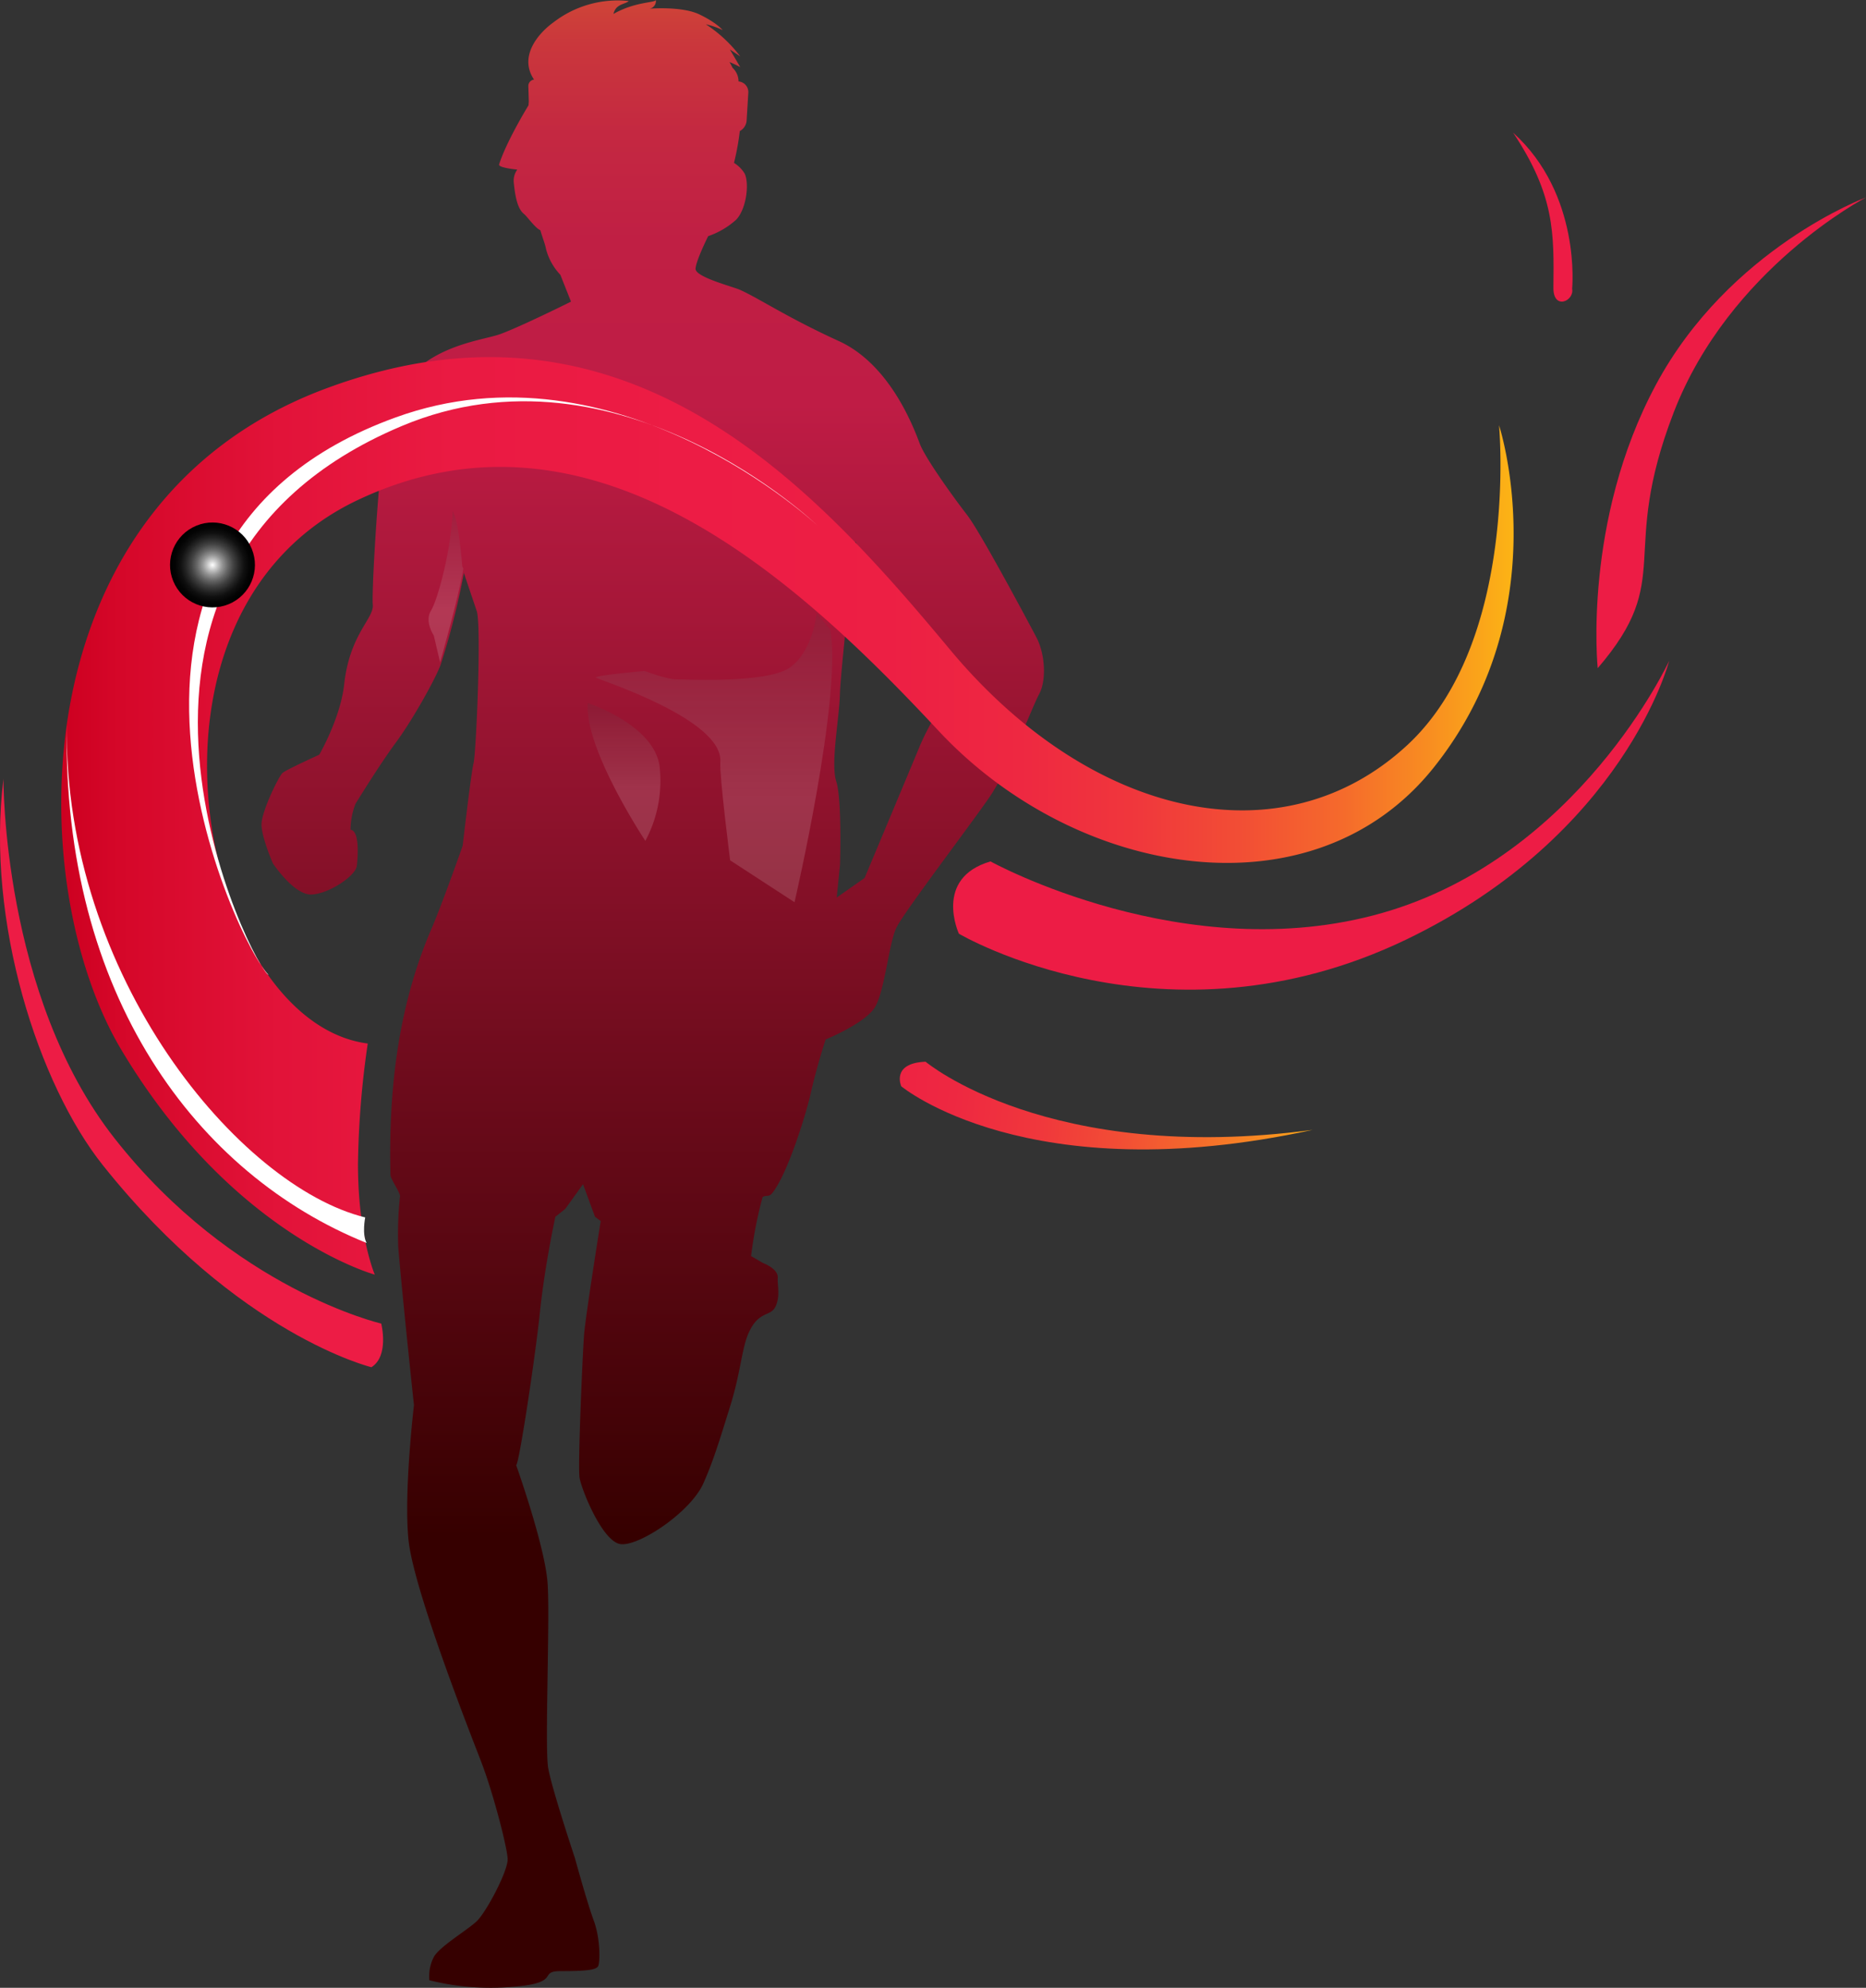
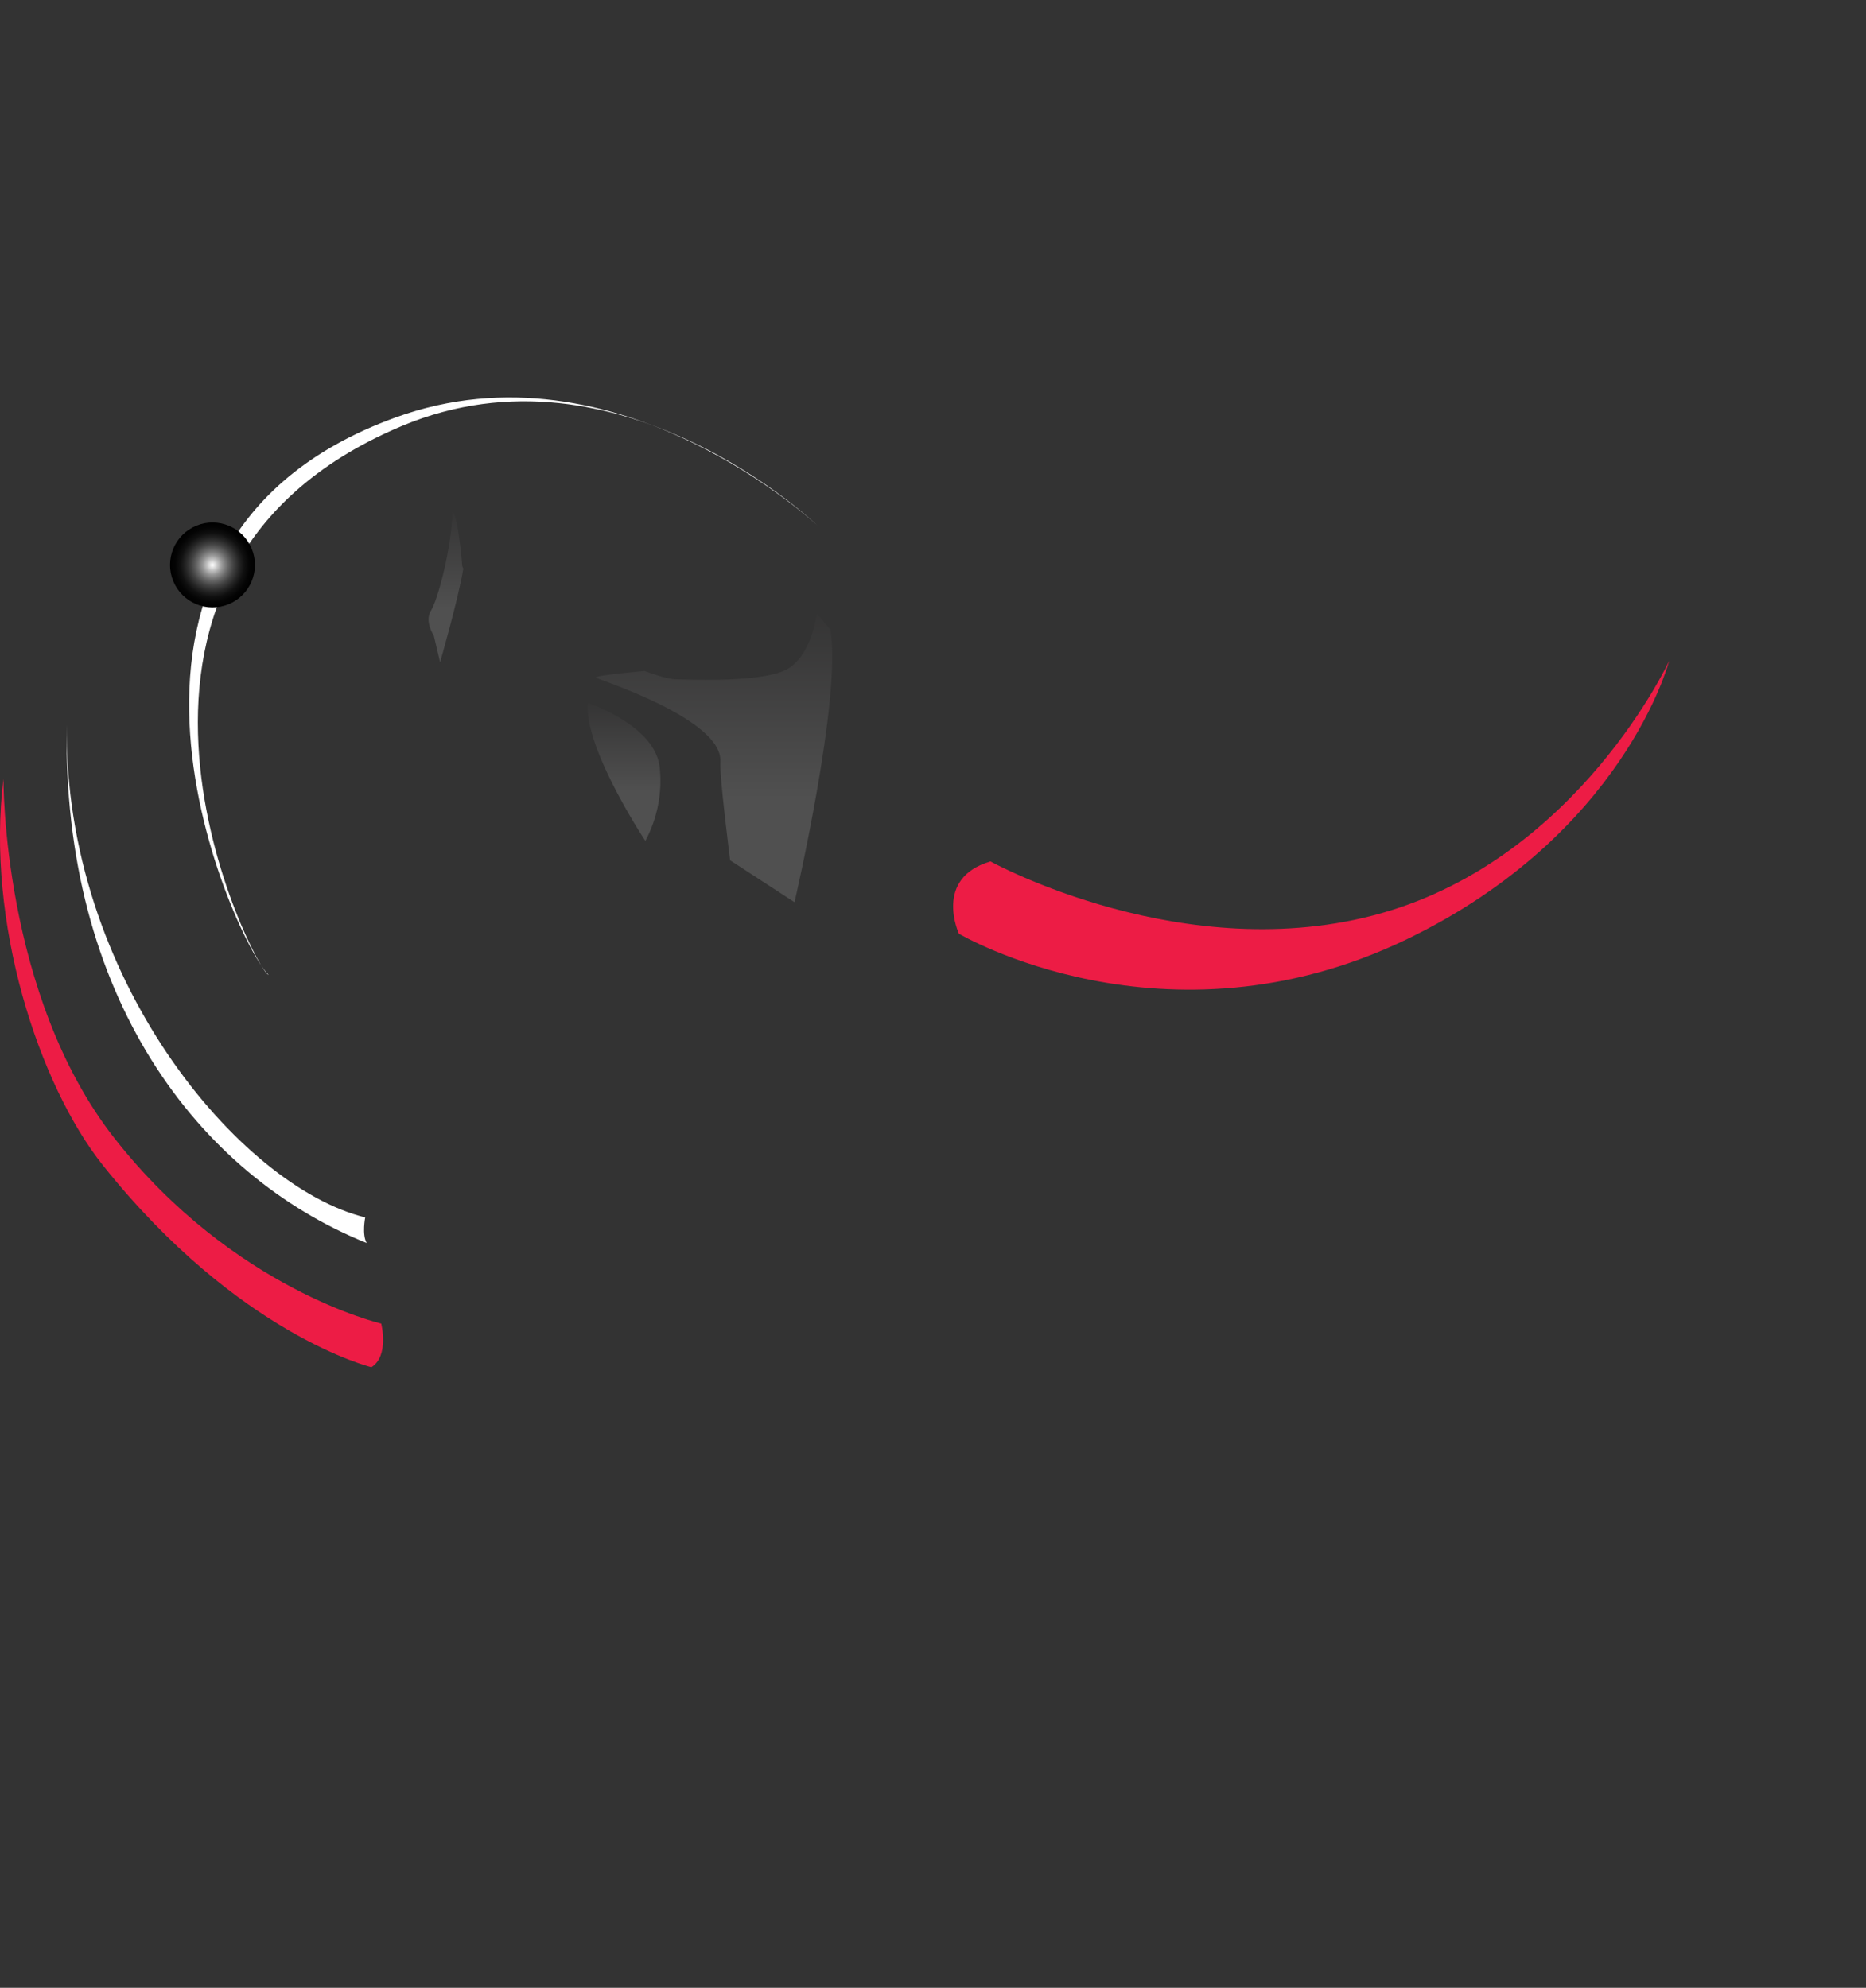
<svg xmlns="http://www.w3.org/2000/svg" xmlns:xlink="http://www.w3.org/1999/xlink" viewBox="0 0 410.65 437.38">
  <rect x="0" y="0" width="410.65" height="437.38" fill="#333333" stroke="none" />
  <defs>
    <style>.cls-1{isolation:isolate;}.cls-2{fill:url(#linear-gradient);}.cls-3,.cls-4,.cls-5{mix-blend-mode:multiply;opacity:0.14;}.cls-3{fill:url(#White_Black);}.cls-4{fill:url(#White_Black-2);}.cls-5{fill:url(#White_Black-3);}.cls-6{fill:url(#linear-gradient-2);}.cls-7{fill:#ed1c45;}.cls-8{fill:url(#linear-gradient-3);}.cls-9{fill:#fff;}.cls-10{mix-blend-mode:screen;fill:url(#radial-gradient);}</style>
    <linearGradient id="linear-gradient" x1="227.83" y1="374.8" x2="227.83" y2="-21.08" gradientUnits="userSpaceOnUse">
      <stop offset="0" stop-color="#360000" />
      <stop offset="0.63" stop-color="#bf1c45" />
      <stop offset="0.72" stop-color="#c01f44" />
      <stop offset="0.78" stop-color="#c42841" />
      <stop offset="0.83" stop-color="#ca373c" />
      <stop offset="0.87" stop-color="#d24d35" />
      <stop offset="0.92" stop-color="#de692c" />
      <stop offset="0.96" stop-color="#eb8c21" />
      <stop offset="1" stop-color="#fbb415" />
      <stop offset="1" stop-color="#fcb614" />
    </linearGradient>
    <linearGradient id="White_Black" x1="241.29" y1="212.09" x2="241.29" y2="165.54" gradientUnits="userSpaceOnUse">
      <stop offset="0" stop-color="#fff" />
      <stop offset="1" stop-color="#231f20" />
    </linearGradient>
    <linearGradient id="White_Black-2" x1="182.29" y1="170.3" x2="182.29" y2="145.94" xlink:href="#White_Black" />
    <linearGradient id="White_Black-3" x1="221.48" y1="210.65" x2="221.48" y2="188.43" xlink:href="#White_Black" />
    <linearGradient id="linear-gradient-2" x1="97.63" y1="216.18" x2="417.25" y2="216.18" gradientUnits="userSpaceOnUse">
      <stop offset="0" stop-color="#cd0020" />
      <stop offset="0.04" stop-color="#d50729" />
      <stop offset="0.15" stop-color="#e21339" />
      <stop offset="0.27" stop-color="#ea1a42" />
      <stop offset="0.44" stop-color="#ed1c45" />
      <stop offset="0.57" stop-color="#ed1f44" />
      <stop offset="0.66" stop-color="#ee2841" />
      <stop offset="0.74" stop-color="#f0373c" />
      <stop offset="0.81" stop-color="#f24d35" />
      <stop offset="0.88" stop-color="#f5692c" />
      <stop offset="0.94" stop-color="#f88c21" />
      <stop offset="1" stop-color="#fcb415" />
      <stop offset="1" stop-color="#fcb614" />
    </linearGradient>
    <linearGradient id="linear-gradient-3" x1="243.2" y1="273.53" x2="380.56" y2="279.16" gradientTransform="matrix(1, 0.08, -0.08, 1, 19.09, -19.14)" gradientUnits="userSpaceOnUse">
      <stop offset="0" stop-color="#ed1c45" />
      <stop offset="0.23" stop-color="#ed1f44" />
      <stop offset="0.39" stop-color="#ee2841" />
      <stop offset="0.53" stop-color="#f0373c" />
      <stop offset="0.66" stop-color="#f24d35" />
      <stop offset="0.78" stop-color="#f5692c" />
      <stop offset="0.89" stop-color="#f88c21" />
      <stop offset="0.99" stop-color="#fcb415" />
      <stop offset="1" stop-color="#fcb614" />
    </linearGradient>
    <radialGradient id="radial-gradient" cx="130.9" cy="160.97" r="9.34" gradientTransform="translate(71.1 -37.7) rotate(22.37)" gradientUnits="userSpaceOnUse">
      <stop offset="0" stop-color="#fff" />
      <stop offset="0.12" stop-color="#c7c7c7" />
      <stop offset="0.24" stop-color="#939393" />
      <stop offset="0.37" stop-color="#666" />
      <stop offset="0.5" stop-color="#414141" />
      <stop offset="0.63" stop-color="#252525" />
      <stop offset="0.75" stop-color="#101010" />
      <stop offset="0.88" stop-color="#040404" />
      <stop offset="1" />
    </radialGradient>
  </defs>
  <g class="cls-1">
    <g id="Layer_1" data-name="Layer 1">
-       <path class="cls-2" d="M312.18,176.79c-2.28-4.3-12.33-23.14-15.23-26.87s-9.15-12.42-10.36-15.58-6.35-17.4-17.83-22.64-17.63-9.44-21.78-11.28c-1.62-.73-9.88-2.81-9.76-4.66S240,88.61,240,88.61A17.73,17.73,0,0,0,246.15,85c2.21-2.29,2.94-7.79,1.9-10.12a7.16,7.16,0,0,0-2.37-2.39,56,56,0,0,0,1.28-7,2.85,2.85,0,0,0,1.5-2.33l.37-6.11a2.35,2.35,0,0,0-2.15-2.48,4.11,4.11,0,0,0-1.32-3c-.2-.42-.43-.85-.67-1.27,1.05.42,2.36,1.11,2.36,1.11l-2.27-3.87,2.27,1.51A30.19,30.19,0,0,0,239.49,42a16.54,16.54,0,0,1,3.69,1.27s-1.26-1.6-5.12-3.45-10.93-1.26-10.93-1.26a1.72,1.72,0,0,0,1.35-1.93c-.09.67-4.43.31-9.32,3.08.51-2.26,2.59-2.08,3.35-2.83A23.09,23.09,0,0,0,206,41.53c-3.5,2.51-7.73,7.6-4.32,12.64a1.4,1.4,0,0,0-1.26,1.42l.1,3.33c0,.3-.05.6-.06.9-.65,1.07-4.92,8.15-6.47,13-.15.48,1.46.88,4,1.15a4.12,4.12,0,0,0-.78,2.79c.41,4.35,1.19,6.13,2.29,7,.63.5,2.47,3.11,3.57,3.55.5,1.79,1,2.87,1.23,4.08a13,13,0,0,0,3.17,5.73l2.34,5.9s-10.82,5.39-15.48,7.11S174.74,112.8,169.87,127c-2.05,6-4,39.62-3.68,42.68s-5.08,6.43-6.3,17.56c-.82,7.47-5.49,15.48-5.49,15.48s-7.23,3.27-8.07,4-4.65,8.53-4.63,11.37,2.49,8.5,2.49,8.5,4.65,7.07,8.55,6.88,9.55-4.08,9.91-6.18c.15-.89.86-7.85-1.36-8.06a16.31,16.31,0,0,1,1.08-5.69s5.23-8.55,8.91-13.52,8.85-14.24,9.89-17.24a163.58,163.58,0,0,0,5.06-20.07l2.84,8.41c1.06,3.17-.13,31.16-.7,33.45s-2.4,18.17-2.4,18.17-4.42,12.6-6.89,18.34c-6.86,15.9-9.51,33.88-9,54.12,0,.82,2.16,3.9,2.1,4.66a77.7,77.7,0,0,0-.39,11.18c1,11.85,3.46,34.79,3.46,34.79s-2.3,19.41-1.18,29.82c1.16,10.81,13.28,41.67,15.94,48.55s5.77,18.92,5.86,21.5-4.71,11.76-6.9,13.77-8,5.44-9.33,7.74a9.29,9.29,0,0,0-1,5.16,55.49,55.49,0,0,0,18.49,1.43c10.83-.86,5.22-3.44,10.45-3.44s7.83-.2,8.23-1.15.48-6-1-10-4.15-13.76-4.15-13.76-5.07-15.2-5.87-19.79.48-34.22-.17-41.13c-.78-8.43-6.91-25.59-6.91-25.59.45,1.3,4.22-23.45,5.27-33.63s3.39-20.93,3.39-20.93l2.17-1.72,3.92-5.45,2.63,7.17,1.26.93s-3.32,20.72-3.66,25-1.4,28.88-1,31.46,5,14.05,9,14.63,15.44-7,18.27-13.4c2.21-5,3.53-9.41,5.86-16.87s2.54-12.59,4-16c2.26-5.23,4.9-3.65,6-6s.37-4.72.49-6.3c.16-2.05-3.28-3.29-3.28-3.29l-2.59-1.51a91.74,91.74,0,0,1,2.54-13c.91-.51,1.33.13,2.16-.91,3.32-4.19,7.38-17.19,8.45-22,1.35-6,3.26-11.75,3.26-11.75s8.41-3.45,10.71-6.89,3.17-14.33,4.89-17.77,15.68-21.79,20.27-28.39,9.41-19.78,11.11-22.94S314.1,180.34,312.18,176.79Zm-25.76,24.37c-1.42,3.45-12,28.68-12,28.68l-6.14,4.3.73-7.17s.47-14.34-.82-18.36.66-13.76.8-19.21,3.38-33.61,3.38-33.61,6.72,12.4,10.6,17.56a171.85,171.85,0,0,0,11.83,13.19S289.24,194.31,286.42,201.16Z" transform="translate(-84.15 -36.65)" />
      <path class="cls-3" d="M263.88,171.62s-.88,8.55-6.05,12-23,2.5-25,2.5-6.83-1.84-6.83-1.84-11.5,1-10.67,1.5,28,9.17,27.34,18.5c-.22,3,2.16,21.67,2.16,21.67L259,235.17s10.5-45.17,7.88-60Z" transform="translate(-84.15 -36.65)" />
      <path class="cls-4" d="M185.88,161.25s-.76-10.37-2.13-12.13c-.25,8.26-3.25,19.5-4.75,21.88s.62,5.5.62,5.5l1.38,5.88s4-13.88,5.12-20.63Z" transform="translate(-84.15 -36.65)" />
      <path class="cls-5" d="M213.5,191.33s14.83,4.84,15.83,14.17a27.94,27.94,0,0,1-3.16,16.17S212.67,201.33,213.5,191.33Z" transform="translate(-84.15 -36.65)" />
-       <path class="cls-6" d="M165.08,266.26c-36.59-4.71-55.73-94.22-2.25-119.56,51-24.15,95.88,16.4,127.79,50.67,30.4,32.65,82.63,41.31,109.07,8.14,27.68-34.71,14.35-75.3,14.35-75.3s4.48,47.51-20.17,70.37c-27.55,25.54-69.7,16.16-100.66-21-29.89-35.86-71.3-82-137.31-57.45-67.88,25.23-66.82,109-45.08,145.46,24.46,41,55.81,49.52,55.81,49.52s-3.7-8.51-3.7-24.31A198.78,198.78,0,0,1,165.08,266.26Z" transform="translate(-84.15 -36.65)" />
      <path class="cls-7" d="M302.13,226.19S345,249.88,388.3,237.54s63.18-55.48,63.18-55.48-9.82,38.2-57.84,61.31c-53.13,25.56-98.46-1.27-98.46-1.27S289.5,229.88,302.13,226.19Z" transform="translate(-84.15 -36.65)" />
-       <path class="cls-8" d="M287.84,270.26s27,22.73,85.17,15c-62.63,13.66-90.52-9.59-90.52-9.59S280.18,270.57,287.84,270.26Z" transform="translate(-84.15 -36.65)" />
      <path class="cls-7" d="M165.89,337.48s-29.32-7.1-59.08-44.41C92.68,275.36,81,239.5,84.91,208c0,0-.32,47.65,24.5,79.19,26.11,33.19,58.64,40.69,58.64,40.69S169.85,335,165.89,337.48Z" transform="translate(-84.15 -36.65)" />
-       <path class="cls-7" d="M435.76,183.67s-3.34-32.3,12.81-62.37S494.8,80.09,494.8,80.09s-30.08,15.59-42.33,47.34S453,163.62,435.76,183.67Z" transform="translate(-84.15 -36.65)" />
-       <path class="cls-7" d="M430.13,100.18s2.07-20.73-13-34.35c9.23,13.82,9,22.24,8.88,34.05C425.91,105,430.65,102.92,430.13,100.18Z" transform="translate(-84.15 -36.65)" />
      <path class="cls-9" d="M143.26,251.13c-2.53.14-48-88.26,29.33-120.75,47.85-20.1,91.57,22,91.57,22s-44.15-41.65-93-23.86C94.45,156.36,136.71,245.41,143.26,251.13Z" transform="translate(-84.15 -36.65)" />
      <path class="cls-9" d="M164.52,304.52c-27.59-6.75-66.42-52.86-65.68-108.46-1.06,59.63,28.71,99.08,66,114.09C163.77,308.27,164.52,304.52,164.52,304.52Z" transform="translate(-84.15 -36.65)" />
      <circle class="cls-10" cx="130.9" cy="160.97" r="9.34" transform="translate(-135.55 25.27) rotate(-22.37)" />
    </g>
  </g>
</svg>